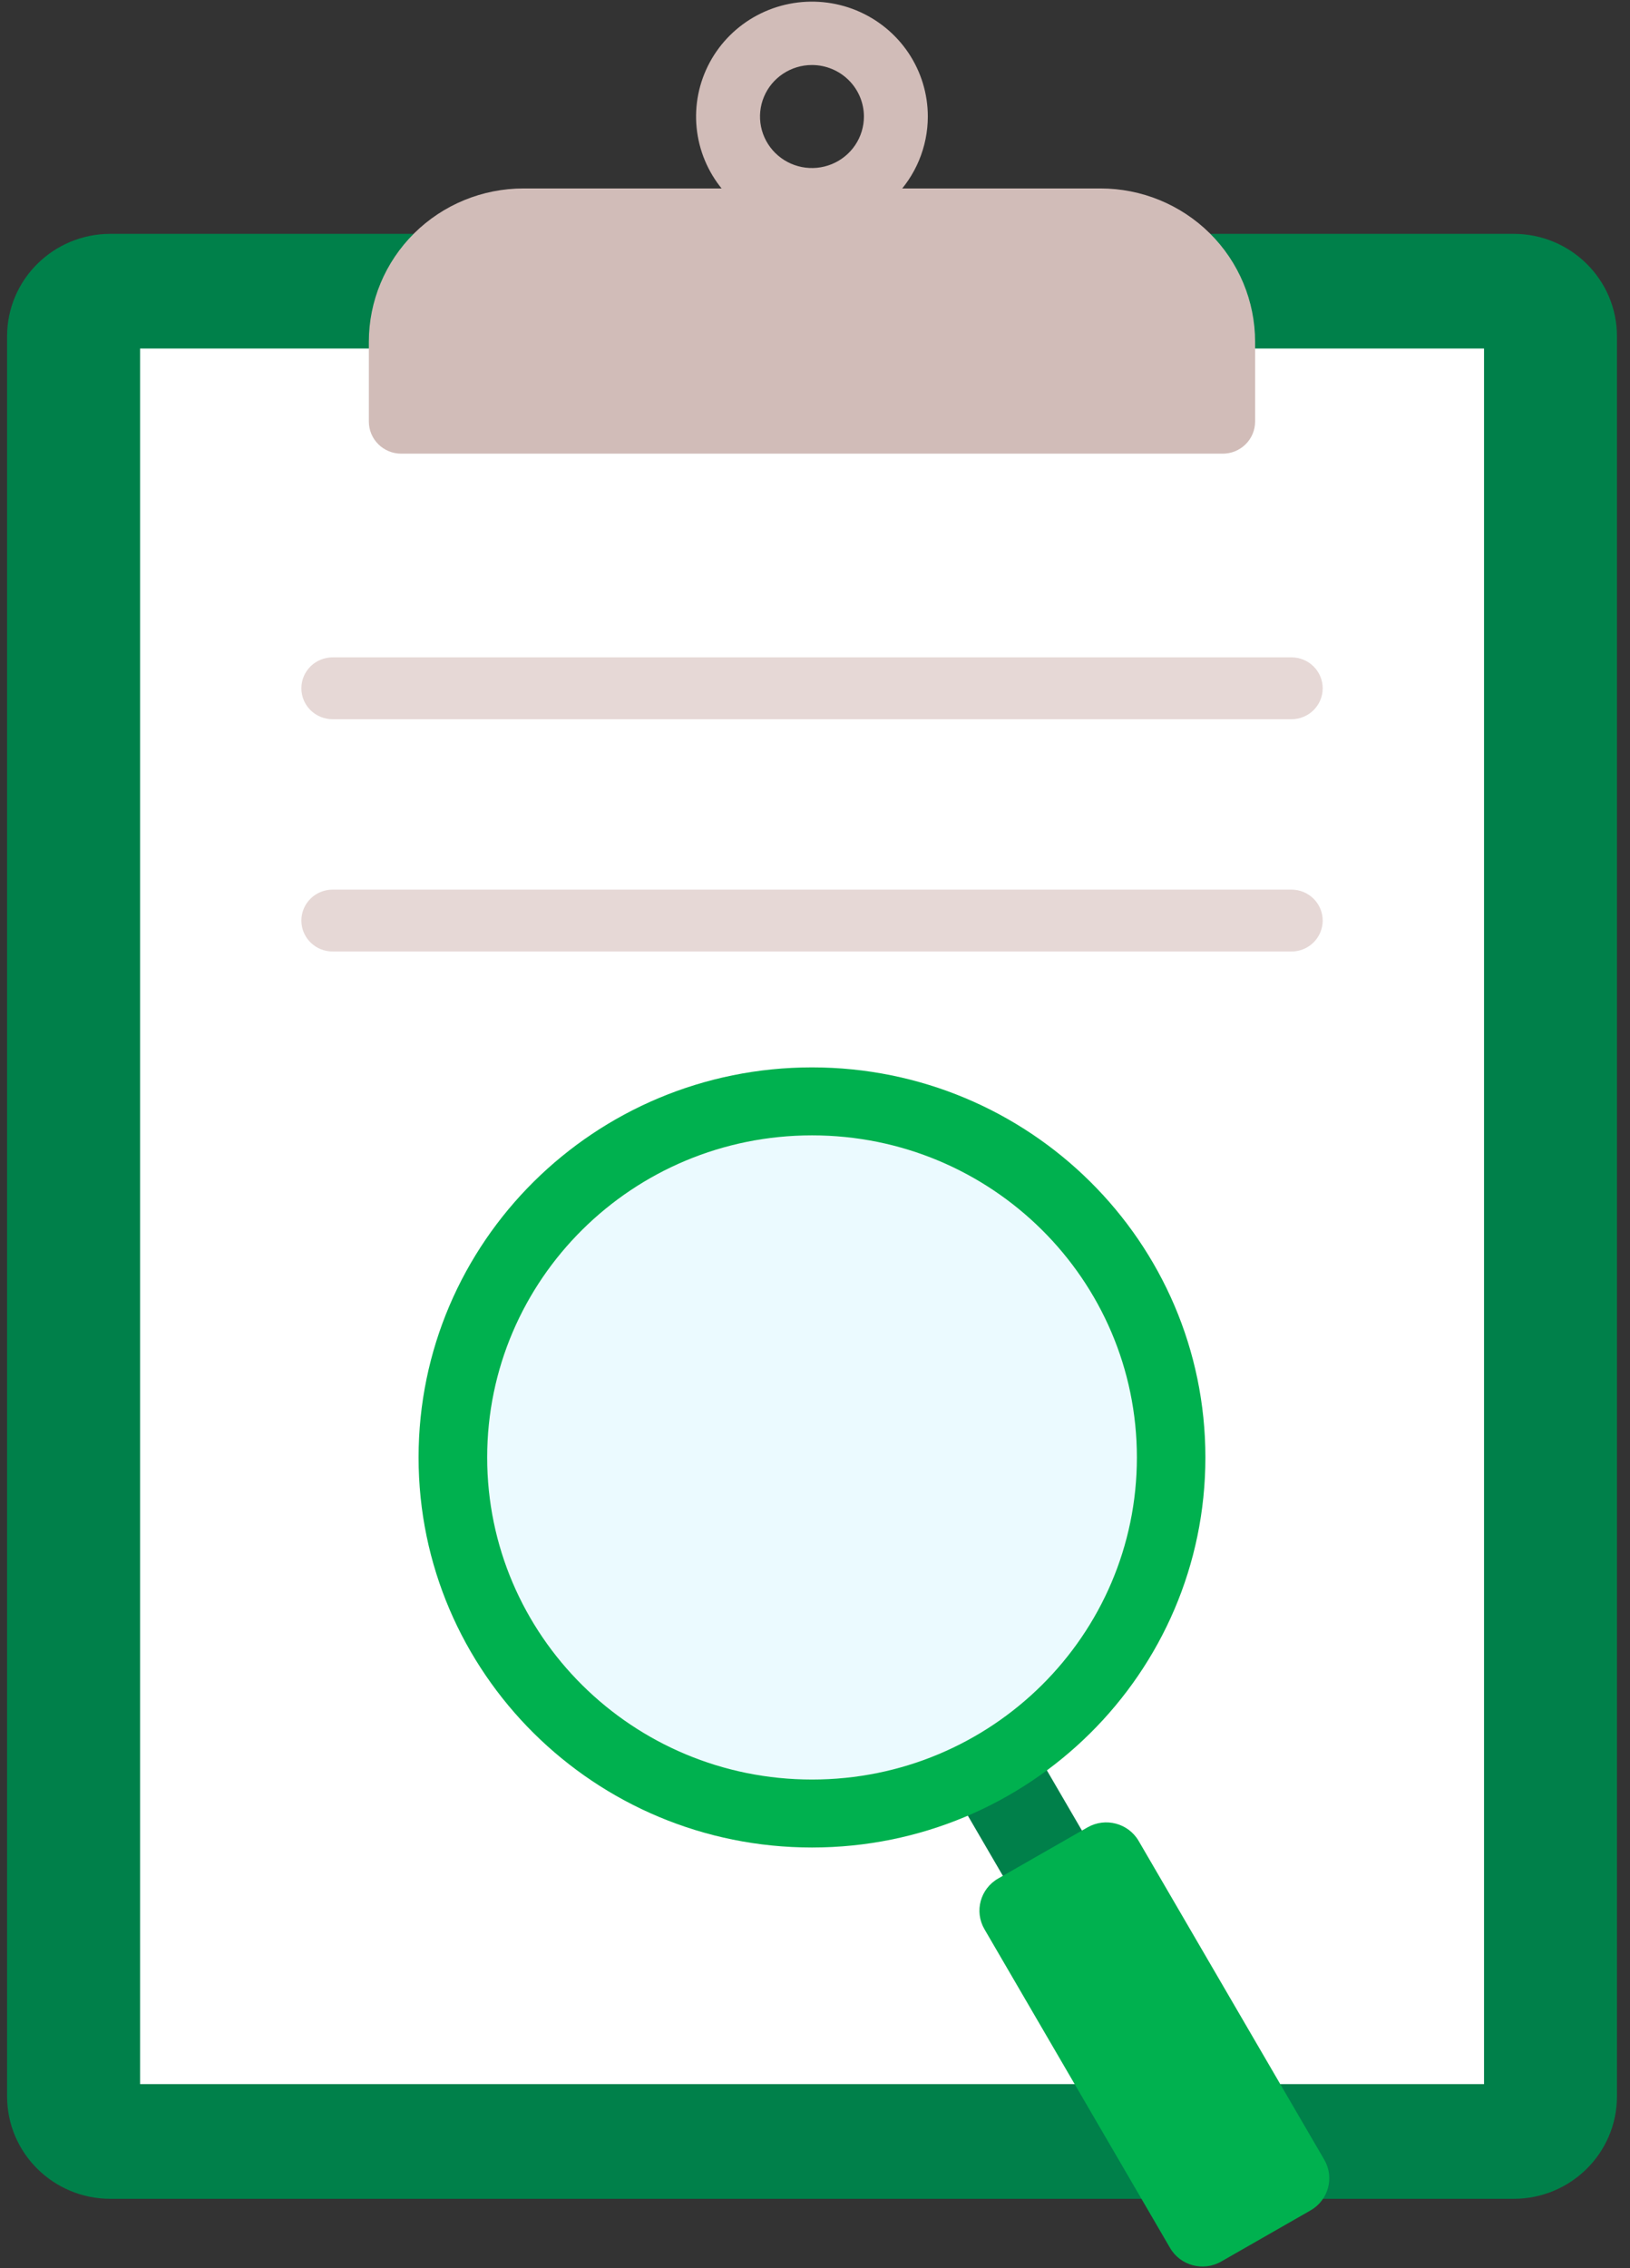
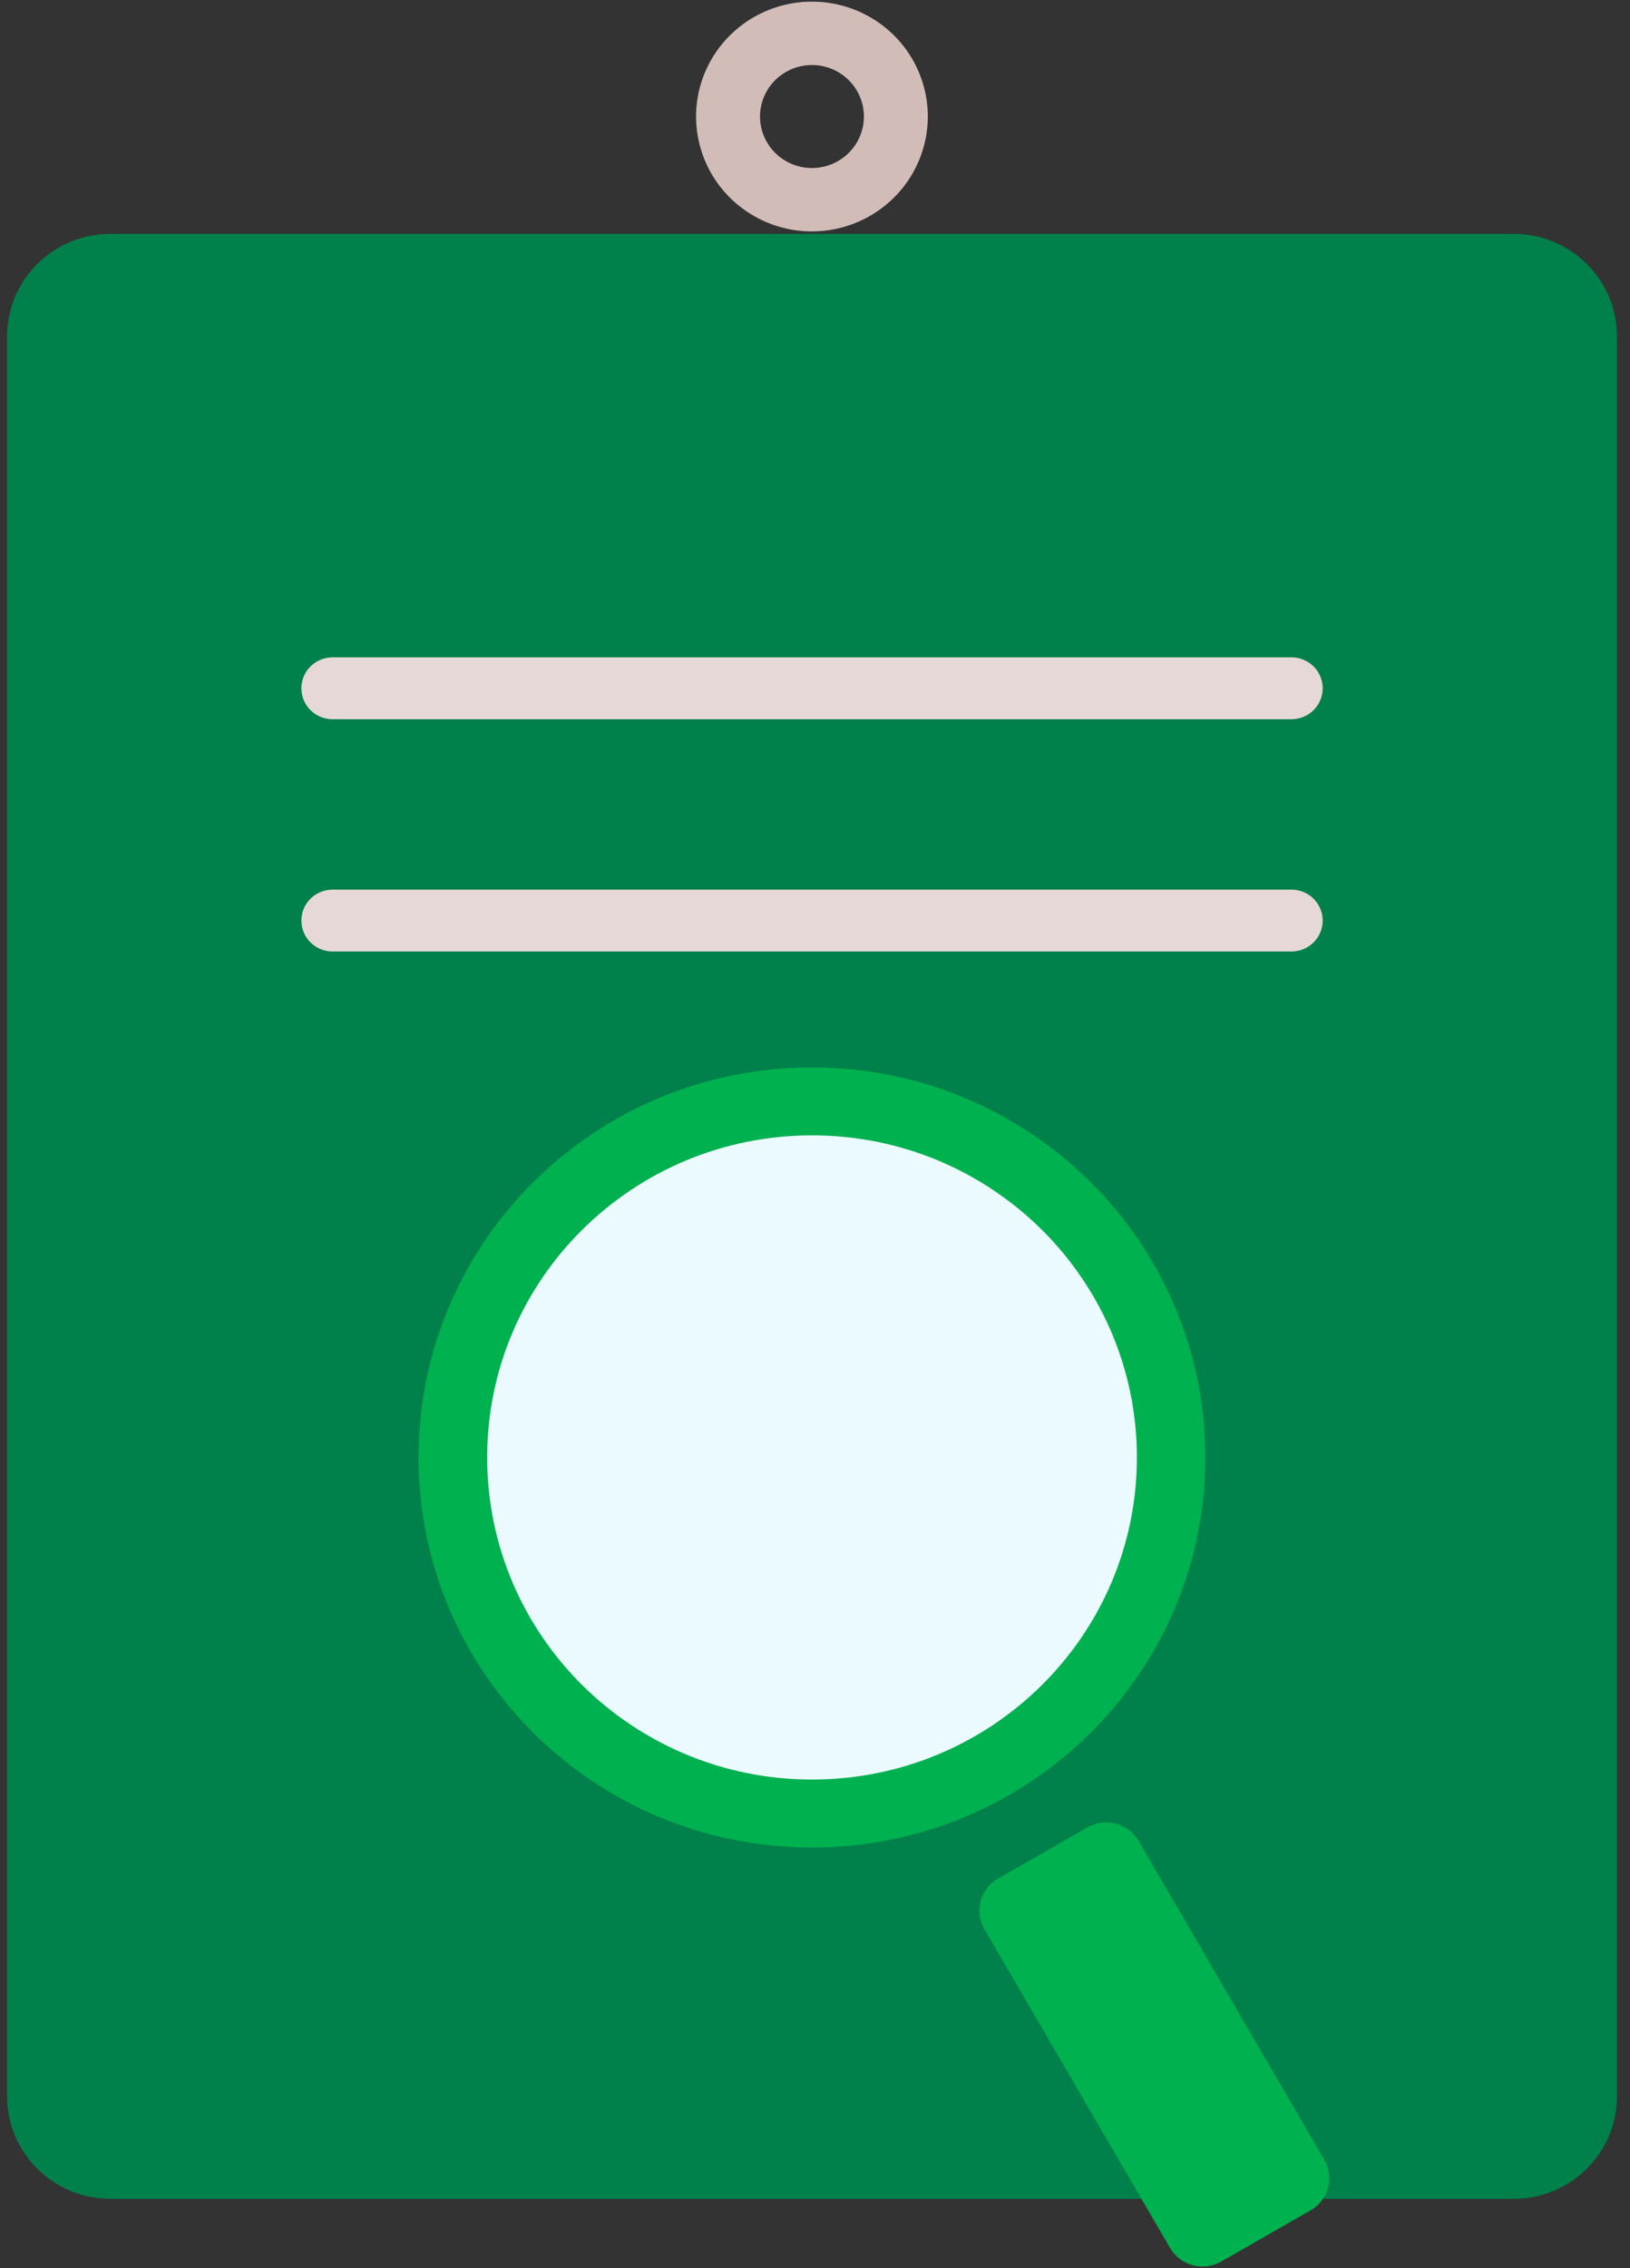
<svg xmlns="http://www.w3.org/2000/svg" width="115" height="160" viewBox="0 0 115 160" fill="none">
  <rect x="0" y="0" width="115" height="160" fill="#333333" stroke="none" />
  <g clip-path="url(#clip0_13283_216221)">
    <path d="M106.792 16.496H7.789C3.763 16.496 0.5 19.731 0.5 23.722V147.882C0.5 151.873 3.763 155.108 7.789 155.108H106.792C110.817 155.108 114.08 151.873 114.08 147.882V23.722C114.08 19.731 110.817 16.496 106.792 16.496Z" fill="#00804A" />
-     <path d="M104.702 24.586H9.883V147.018H104.702V24.586Z" fill="white" />
-     <path d="M36.932 13.293H77.642C80.535 13.293 83.31 14.432 85.356 16.46C87.401 18.488 88.55 21.239 88.55 24.107V29.739C88.55 30.036 88.491 30.33 88.377 30.605C88.262 30.88 88.094 31.129 87.882 31.339C87.67 31.549 87.418 31.716 87.141 31.83C86.864 31.944 86.567 32.002 86.267 32.002H28.307C28.007 32.002 27.71 31.944 27.433 31.83C27.156 31.716 26.904 31.549 26.692 31.339C26.48 31.129 26.312 30.88 26.197 30.605C26.082 30.33 26.023 30.036 26.023 29.739V24.107C26.023 21.239 27.173 18.488 29.218 16.46C31.264 14.432 34.039 13.293 36.932 13.293V13.293Z" fill="#D1BCB8" />
    <path d="M57.285 16.325C55.668 16.325 54.088 15.85 52.743 14.959C51.399 14.069 50.351 12.803 49.732 11.322C49.113 9.841 48.951 8.211 49.266 6.639C49.582 5.067 50.361 3.623 51.504 2.489C52.647 1.356 54.104 0.584 55.69 0.271C57.276 -0.042 58.92 0.119 60.414 0.732C61.907 1.346 63.184 2.384 64.083 3.717C64.981 5.05 65.46 6.617 65.46 8.22C65.458 10.369 64.596 12.429 63.063 13.948C61.531 15.468 59.453 16.322 57.285 16.325V16.325ZM57.285 4.586C56.56 4.586 55.852 4.799 55.249 5.199C54.646 5.598 54.176 6.165 53.899 6.829C53.621 7.493 53.549 8.224 53.69 8.929C53.832 9.634 54.181 10.281 54.694 10.789C55.206 11.297 55.859 11.643 56.57 11.784C57.281 11.924 58.018 11.852 58.688 11.577C59.358 11.302 59.93 10.836 60.333 10.239C60.736 9.641 60.951 8.938 60.951 8.22C60.95 7.256 60.563 6.333 59.876 5.652C59.189 4.971 58.257 4.587 57.285 4.586V4.586Z" fill="#D1BCB8" />
    <path d="M91.118 67.12H23.463C22.879 67.12 22.319 66.89 21.906 66.481C21.494 66.071 21.262 65.516 21.262 64.938C21.262 64.359 21.494 63.804 21.906 63.395C22.319 62.986 22.879 62.756 23.463 62.756H91.118C91.701 62.756 92.261 62.986 92.674 63.395C93.087 63.804 93.319 64.359 93.319 64.938C93.319 65.516 93.087 66.071 92.674 66.481C92.261 66.89 91.701 67.12 91.118 67.12Z" fill="#E6D8D6" />
    <path d="M91.118 50.735H23.463C22.879 50.735 22.319 50.505 21.906 50.096C21.494 49.687 21.262 49.132 21.262 48.553C21.262 47.974 21.494 47.419 21.906 47.01C22.319 46.601 22.879 46.371 23.463 46.371H91.118C91.701 46.371 92.261 46.601 92.674 47.01C93.087 47.419 93.319 47.974 93.319 48.553C93.319 49.132 93.087 49.687 92.674 50.096C92.261 50.505 91.701 50.735 91.118 50.735Z" fill="#E6D8D6" />
-     <path d="M68.211 127.955L73.789 124.762L78.664 133.133L85.327 144.573L78.752 146.056L71.537 133.665L68.211 127.955Z" fill="#00804A" />
    <path d="M86.157 159.533L92.464 155.924C93.726 155.201 94.159 153.601 93.43 152.349L80.334 129.862C79.605 128.611 77.991 128.182 76.728 128.905L70.422 132.514C69.159 133.237 68.726 134.837 69.455 136.089L82.551 158.575C83.28 159.827 84.895 160.256 86.157 159.533Z" fill="#00B14F" />
    <path d="M57.287 130.326C72.616 130.326 85.043 118.007 85.043 102.81C85.043 87.614 72.616 75.295 57.287 75.295C41.958 75.295 29.531 87.614 29.531 102.81C29.531 118.007 41.958 130.326 57.287 130.326Z" fill="#00B14F" />
    <path d="M57.291 125.532C69.949 125.532 80.21 115.359 80.21 102.811C80.21 90.262 69.949 80.09 57.291 80.09C44.633 80.09 34.371 90.262 34.371 102.811C34.371 115.359 44.633 125.532 57.291 125.532Z" fill="#EBFAFF" />
  </g>
  <defs>
    <clipPath id="clip0_13283_216221">
      <rect width="114" height="160" fill="white" transform="translate(0.5)" />
    </clipPath>
  </defs>
</svg>